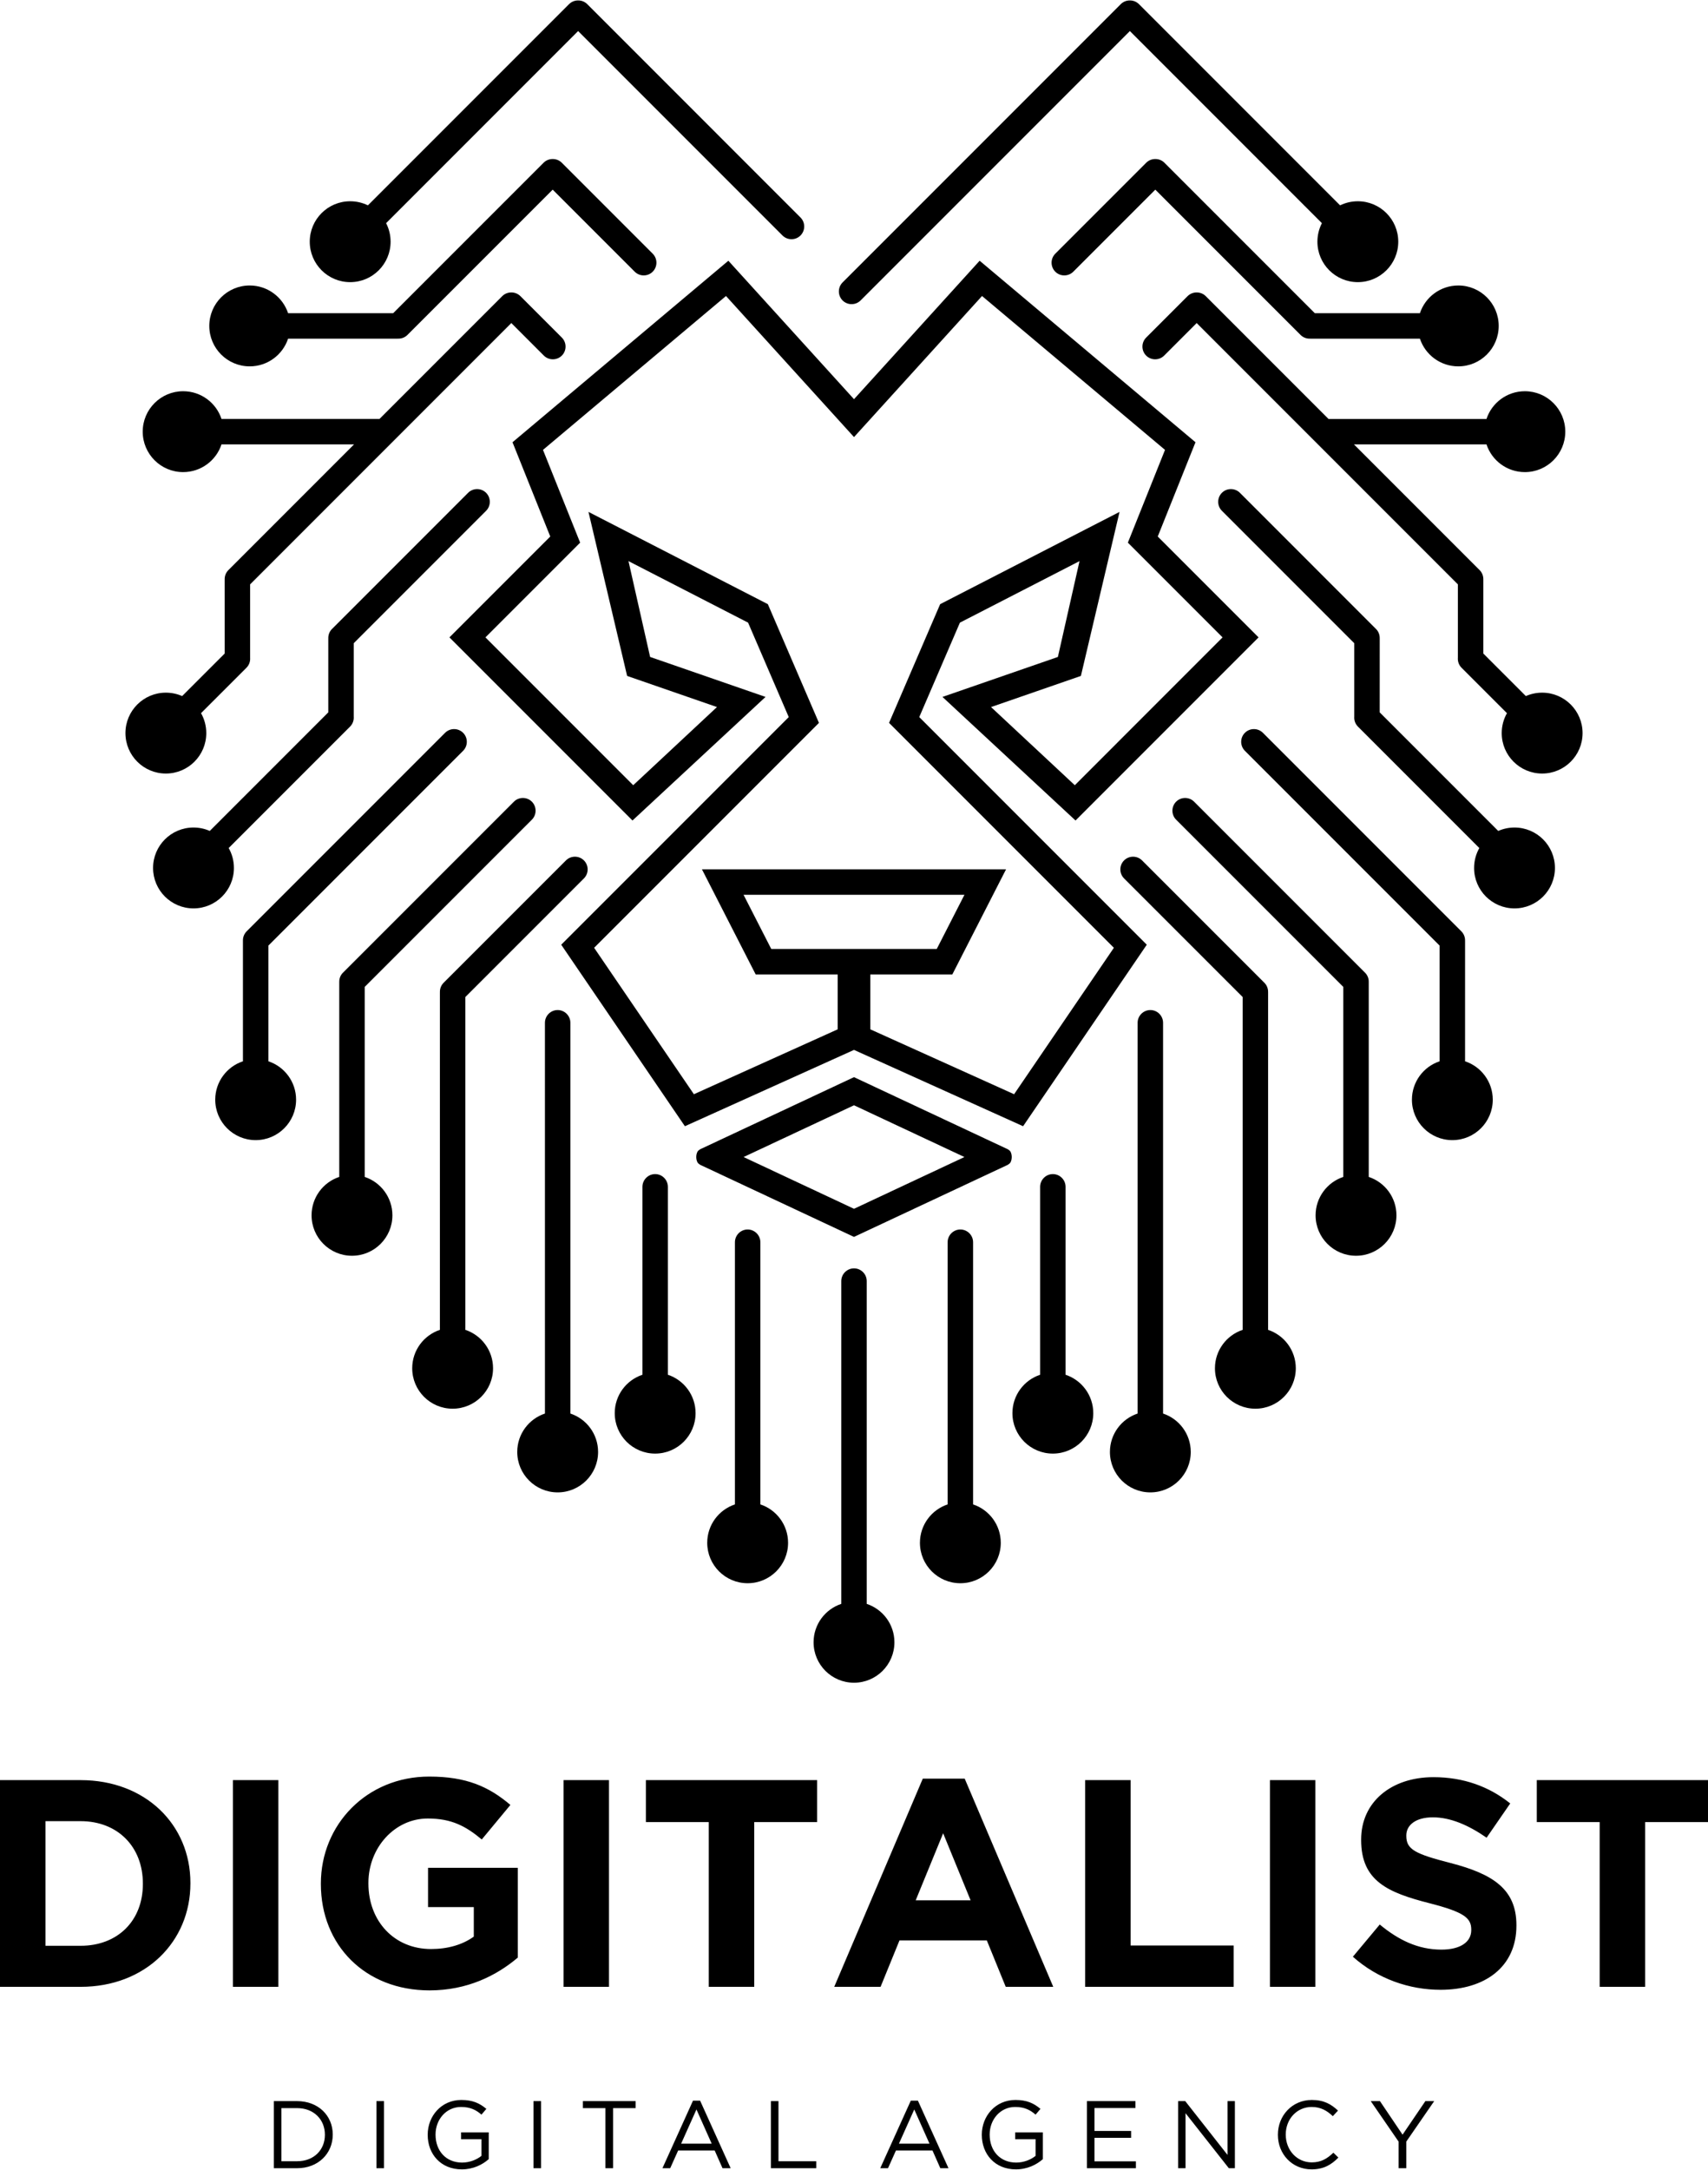
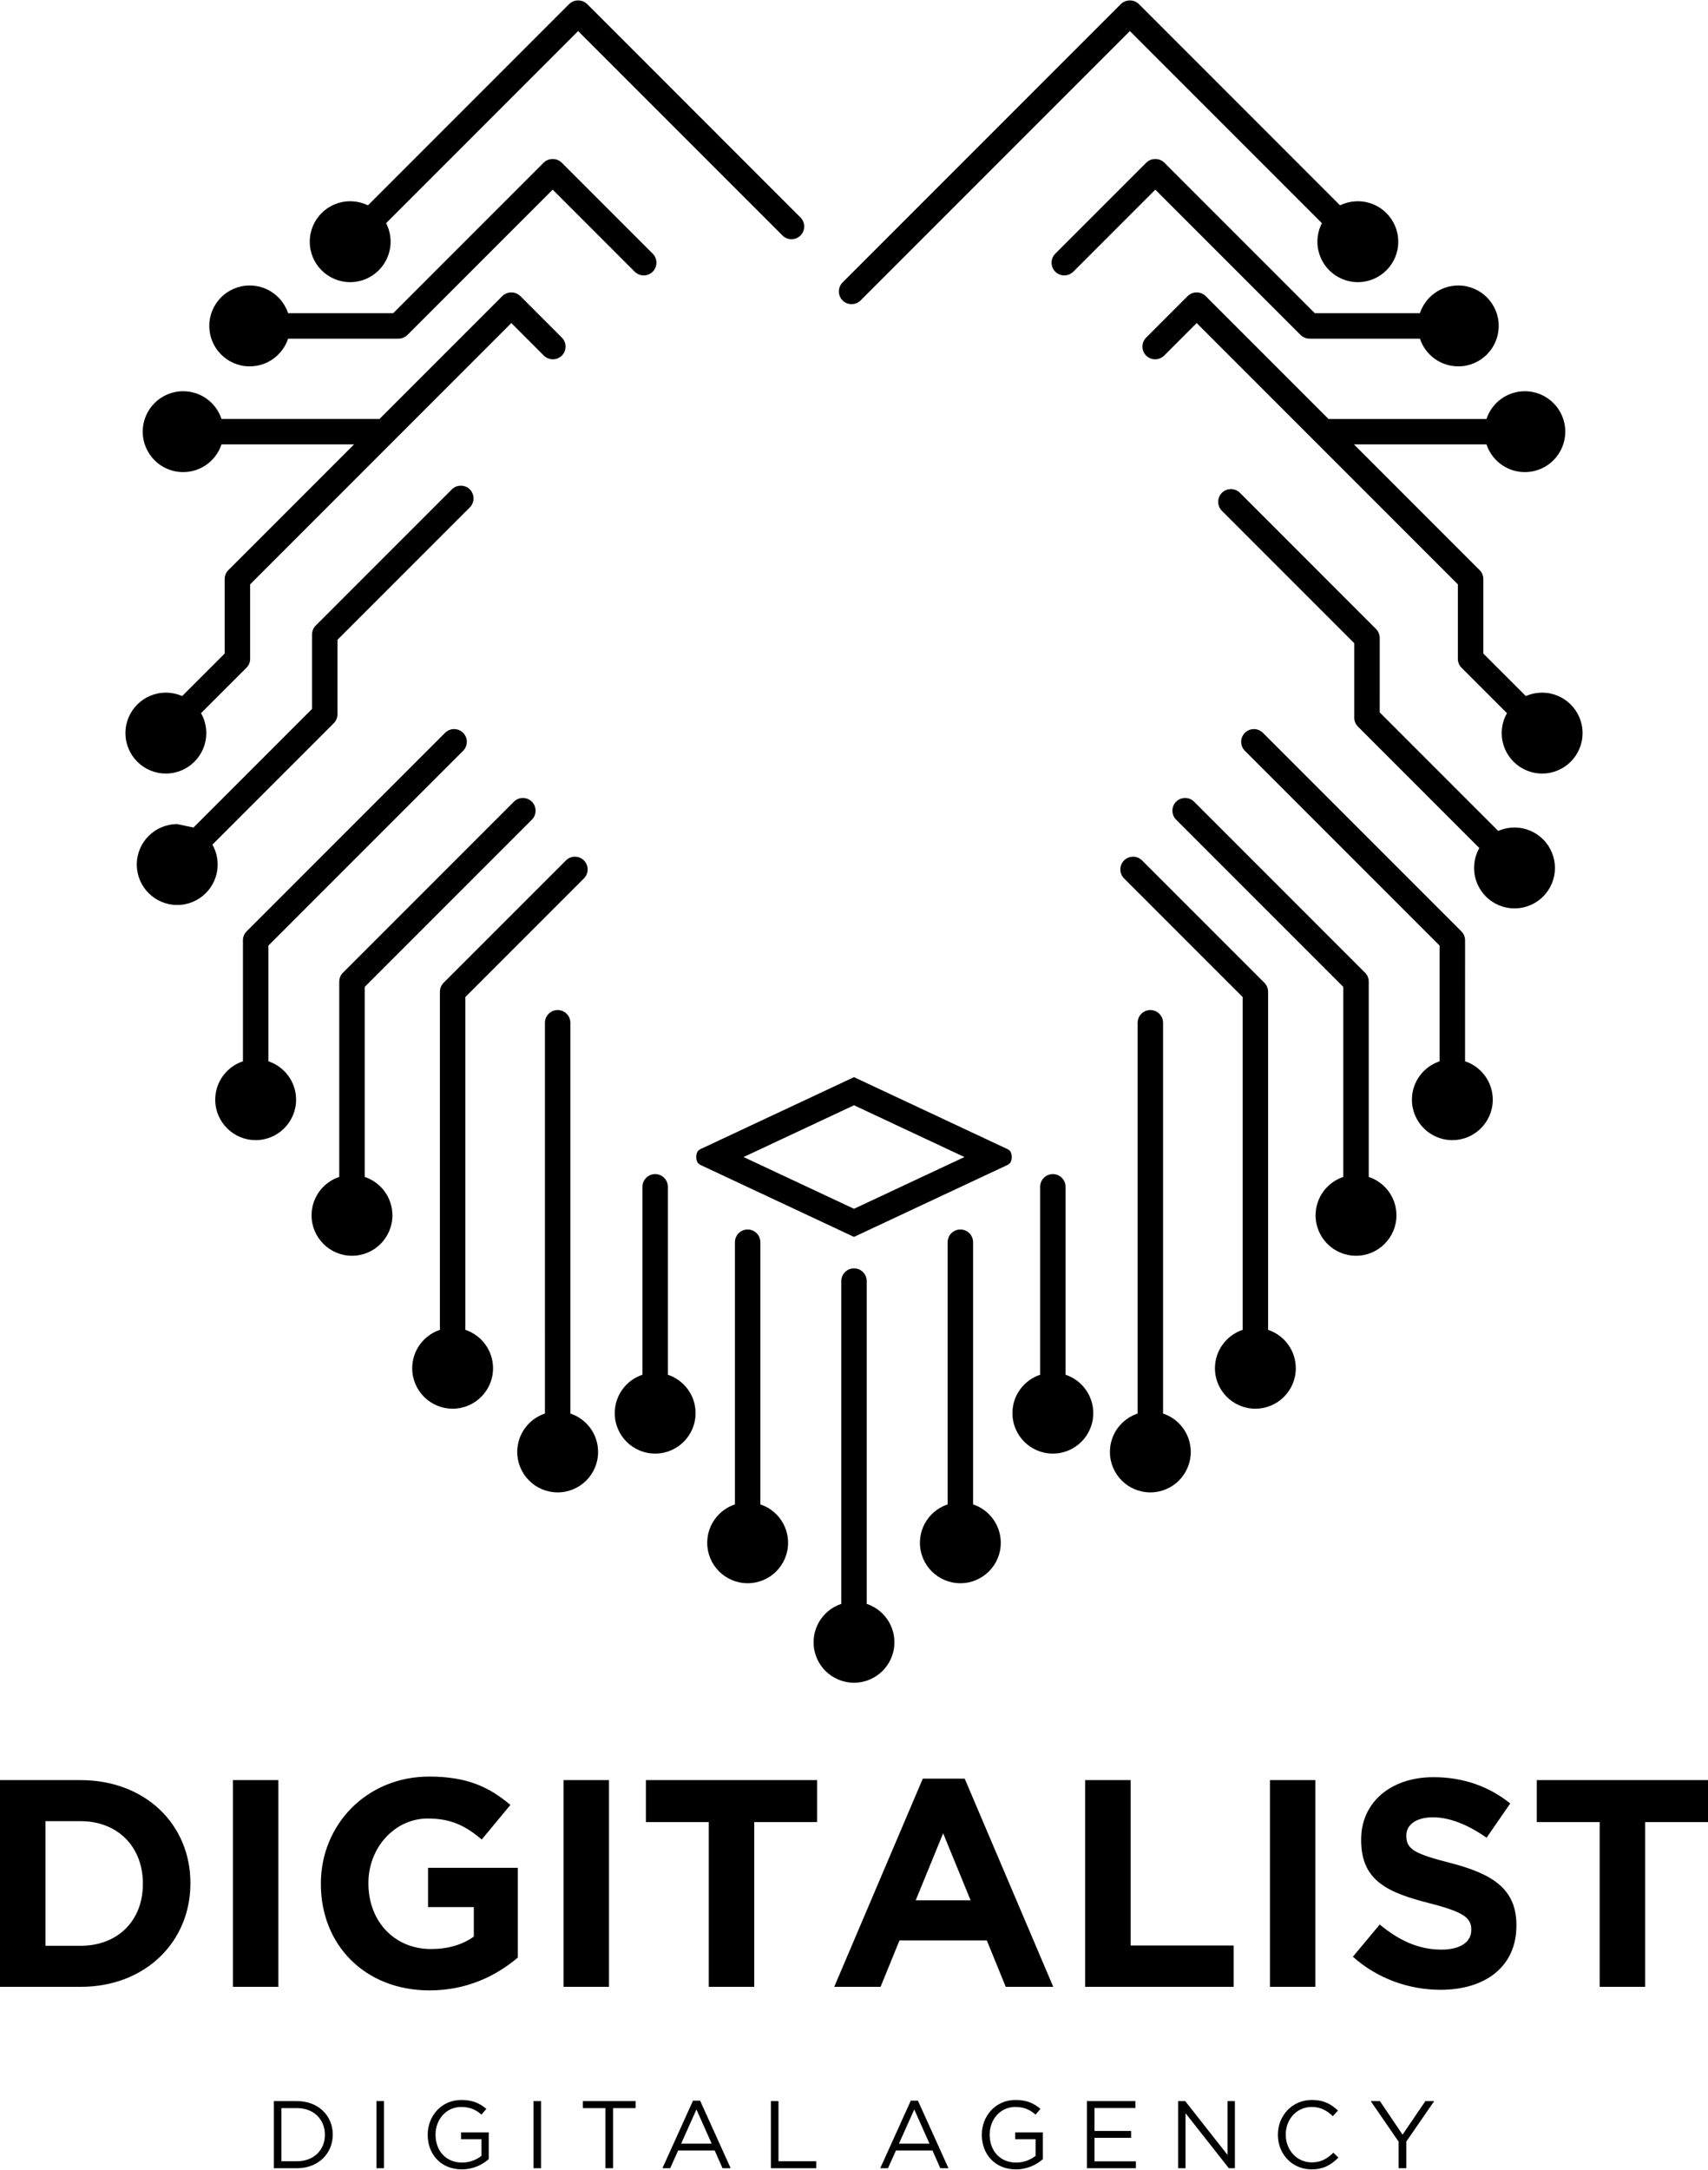
<svg xmlns="http://www.w3.org/2000/svg" xml:space="preserve" width="1282px" height="1628px" version="1.1" style="shape-rendering:geometricPrecision; text-rendering:geometricPrecision; image-rendering:optimizeQuality; fill-rule:evenodd; clip-rule:evenodd" viewBox="0 0 1335.95 1695.83">
  <defs>
    <style type="text/css">
   
    .fil0 {fill:black}
    .fil1 {fill:black;fill-rule:nonzero}
   
  </style>
  </defs>
  <g id="Layer_x0020_1">
    <g id="_2457200173456">
      <g>
        <path class="fil0" d="M659.05 220.49l217.59 -217.59c1.95,-1.95 4.53,-2.92 7.11,-2.9 2.58,-0.02 5.16,0.95 7.11,2.9l157.32 157.32c4.19,-2.05 8.9,-3.2 13.88,-3.2 17.46,0 31.62,14.16 31.62,31.62 0,17.46 -14.16,31.62 -31.62,31.62 -17.46,0 -31.62,-14.16 -31.62,-31.62 0,-5.23 1.27,-10.15 3.51,-14.49l-150.2 -150.21 -210.62 210.63c-3.87,3.87 -10.21,3.87 -14.08,0 -3.87,-3.88 -3.87,-10.21 0,-14.08zm132.31 683.82c0,0 0.04,-2.14 -0.81,-3.91 -0.86,-1.76 -3.41,-2.71 -3.41,-2.71l-119.16 -55.84 -119.17 55.84c0,0 -2.55,0.95 -3.4,2.71 -0.86,1.77 -0.82,3.91 -0.82,3.91 0,0 -0.04,2.13 0.82,3.9 0.85,1.77 3.4,2.72 3.4,2.72l119.17 55.83 119.16 -55.83c0,0 2.55,-0.95 3.41,-2.72 0.85,-1.77 0.81,-3.9 0.81,-3.9zm-37.01 0l-86.37 -40.47 -86.37 40.47 86.37 40.47 86.37 -40.47zm-96.33 349.38c-12.58,4.17 -21.66,16.03 -21.66,30.02 0,17.46 14.15,31.62 31.62,31.62 17.46,0 31.61,-14.16 31.61,-31.62 0,-13.99 -9.08,-25.85 -21.66,-30.02l0 -252.39c0,-5.47 -4.48,-9.95 -9.95,-9.95 -5.48,0 -9.96,4.48 -9.96,9.95l0 252.39zm83.19 -77.78c-12.58,4.17 -21.66,16.03 -21.66,30.02 0,17.46 14.15,31.61 31.61,31.61 17.47,0 31.62,-14.15 31.62,-31.61 0,-13.99 -9.08,-25.85 -21.66,-30.02l0 -205c0,-5.47 -4.48,-9.95 -9.95,-9.95 -5.48,0 -9.96,4.49 -9.96,9.95l0 205zm72.35 -101.37c-12.59,4.17 -21.67,16.03 -21.67,30.02 0,17.46 14.16,31.62 31.62,31.62 17.46,0 31.62,-14.16 31.62,-31.62 0,-13.99 -9.08,-25.85 -21.67,-30.02l0 -146.94c0,-5.47 -4.48,-9.96 -9.95,-9.96 -5.47,0.01 -9.95,4.49 -9.95,9.96l0 146.94zm76.25 30.33c-12.58,4.17 -21.66,16.03 -21.66,30.02 0,17.46 14.15,31.62 31.62,31.62 17.46,0 31.61,-14.16 31.61,-31.62 0,-13.99 -9.08,-25.85 -21.66,-30.02l0 -305.54c0,-5.47 -4.48,-9.95 -9.95,-9.95 -5.48,0 -9.96,4.49 -9.96,9.95l0 305.54zm82.16 -65.43c-12.59,4.17 -21.67,16.03 -21.67,30.02 0,17.46 14.16,31.62 31.62,31.62 17.46,0 31.62,-14.16 31.62,-31.62 0,-13.99 -9.08,-25.85 -21.67,-30.02l0 -263.6 -0.01 -0.41c0.09,-2.66 -0.88,-5.35 -2.89,-7.37l-95.68 -95.67c-3.87,-3.87 -10.2,-3.87 -14.08,0 -3.87,3.87 -3.86,10.21 0,14.07l92.76 92.75 0 260.23zm78.72 -119.58c-12.59,4.17 -21.67,16.04 -21.67,30.02 0,17.46 14.16,31.62 31.62,31.62 17.46,0 31.62,-14.16 31.62,-31.62 0,-13.98 -9.08,-25.85 -21.67,-30.02l0 -151.92 0 -0.4c0.09,-2.67 -0.88,-5.36 -2.9,-7.38l-133.68 -133.68c-3.87,-3.87 -10.21,-3.88 -14.08,0 -3.87,3.87 -3.86,10.21 0,14.07l130.76 130.75 0 148.56zm75.34 -90.41c-12.58,4.17 -21.66,16.03 -21.66,30.02 0,17.46 14.15,31.62 31.61,31.62 17.47,0 31.62,-14.16 31.62,-31.62 0,-13.99 -9.08,-25.85 -21.67,-30.02l0.01 -93.81 -0.01 -0.39c0.09,-2.67 -0.87,-5.37 -2.9,-7.4l-155.23 -155.23c-3.87,-3.87 -10.2,-3.87 -14.08,0 -3.87,3.87 -3.86,10.21 0,14.08l152.31 152.3 0 90.45zm58.57 -182.77c-4.53,0 -8.83,0.95 -12.73,2.67l-92.7 -92.7 0.01 -57.44 -0.01 -0.4c0.09,-2.66 -0.88,-5.36 -2.9,-7.38l-106.45 -106.46c-3.87,-3.86 -10.21,-3.87 -14.08,0 -3.87,3.88 -3.87,10.21 0,14.08l103.53 103.53 0 57.36c-0.21,2.68 0.65,5.43 2.59,7.53l0 0.01 0.1 0.11 0.07 0.06 0.11 0.12 0.17 0.17 94.77 94.78c-2.6,4.6 -4.09,9.91 -4.09,15.58 0,17.46 14.15,31.61 31.61,31.61 17.47,0 31.62,-14.15 31.62,-31.61 0,-17.47 -14.15,-31.62 -31.62,-31.62zm21.62 -105.45c-4.53,0 -8.84,0.96 -12.74,2.67l-33.26 -33.26 0 -57.45 -0.01 -0.37c0.1,-2.67 -0.86,-5.38 -2.89,-7.41l-98.29 -98.29 103.66 0c4.17,12.59 16.03,21.67 30.02,21.67 17.46,0 31.61,-14.16 31.61,-31.62 0,-17.46 -14.15,-31.62 -31.61,-31.62 -13.99,0 -25.85,9.08 -30.02,21.67l-123.57 0 -96 -96c-1.91,-1.92 -4.43,-2.88 -6.95,-2.9l-0.09 0 -0.01 0c-2.6,-0.04 -5.21,0.93 -7.18,2.9l-32.4 32.4c-3.87,3.87 -3.87,10.2 0,14.07 3.88,3.87 10.21,3.87 14.08,0l25.44 -25.44 204.3 204.31 0 57.34c-0.22,2.77 0.7,5.61 2.76,7.74l0.11 0.11 0.06 0.06 0.05 0.06 35.41 35.4c-2.61,4.6 -4.1,9.92 -4.1,15.58 0,17.46 14.16,31.62 31.62,31.62 17.46,0 31.62,-14.16 31.62,-31.62 0,-17.46 -14.16,-31.62 -31.62,-31.62zm-65.58 -318.35c-13.99,0 -25.85,9.08 -30.02,21.66l-82.21 0 -117.64 -117.64c-1.95,-1.96 -4.54,-2.92 -7.11,-2.9 -2.58,-0.02 -5.16,0.94 -7.11,2.9l-71.13 71.12c-3.87,3.87 -3.87,10.2 0,14.08 3.87,3.87 10.21,3.86 14.08,0l64.16 -64.16 113.6 113.6c2.03,2.03 4.73,2.99 7.41,2.9l0.39 0.01 85.56 0c4.17,12.58 16.03,21.66 30.02,21.66 17.46,0 31.61,-14.15 31.61,-31.62 0,-17.46 -14.15,-31.61 -31.61,-31.61z" />
-         <path class="fil0" d="M667.98 311.77l-98.28 -108.25 -168.83 141.92 29.53 73.71 -78.87 78.86 143.18 143.18 104.07 -96.63 -90.28 -31.25 -16.92 -74.93 93.55 48.1 31.81 73.85 -177.97 177.97 96.74 141.92 132.27 -59.67 132.26 59.67 96.74 -141.92 -177.96 -177.97 31.8 -73.85 93.55 -48.1 -16.92 74.93 -90.28 31.25 104.08 96.63 143.17 -143.18 -78.86 -78.86 29.52 -73.71 -168.83 -141.92 -98.27 108.25zm0 429.85l-7.16 0 -57.57 0 -21.66 -42.34 86.39 0 86.38 0 -21.65 42.34 -57.58 0 -7.15 0zm0 -62.25l-118.93 0 42.02 82.16 64.15 0 0 42.93 -112.47 50.74 -78.04 -114.49 175.85 -175.85 -39.97 -92.82 -140.3 -72.14 30.23 128.25 70.27 24.33 -65.51 61.12 -115.59 -115.59 74.08 -74.07 -29.06 -72.53 143.14 -120.31 100.13 110.3 100.13 -110.3 143.13 120.31 -29.05 72.53 74.07 74.07 -115.58 115.59 -65.51 -61.12 70.27 -24.33 30.23 -128.25 -140.31 72.14 -39.97 92.82 175.85 175.85 -78.04 114.49 -112.47 -50.74 0 -42.93 64.16 0 42.01 -82.16 -118.92 0z" />
-         <path class="fil0" d="M626.12 169.71l-166.8 -166.81c-1.96,-1.95 -4.54,-2.92 -7.12,-2.9 -2.57,-0.02 -5.16,0.95 -7.11,2.9l-157.32 157.32c-4.19,-2.05 -8.9,-3.2 -13.88,-3.2 -17.46,0 -31.61,14.16 -31.61,31.62 0,17.46 14.15,31.62 31.61,31.62 17.47,0 31.62,-14.16 31.62,-31.62 0,-5.23 -1.27,-10.15 -3.51,-14.49l150.2 -150.21 159.85 159.85c3.87,3.87 10.2,3.87 14.07,0 3.88,-3.87 3.87,-10.21 0,-14.08zm-31.38 1006.2c12.59,4.17 21.67,16.03 21.67,30.02 0,17.46 -14.16,31.61 -31.62,31.61 -17.46,0 -31.62,-14.15 -31.62,-31.61 0,-13.99 9.08,-25.85 21.67,-30.02l0 -205c0,-5.47 4.48,-9.95 9.95,-9.95 5.47,0 9.95,4.49 9.95,9.95l0 205zm-72.34 -101.37c12.58,4.17 21.66,16.03 21.66,30.02 0,17.46 -14.15,31.62 -31.62,31.62 -17.46,0 -31.61,-14.16 -31.61,-31.62 0,-13.99 9.08,-25.85 21.66,-30.02l0 -146.94c0,-5.47 4.48,-9.96 9.95,-9.96 5.48,0.01 9.96,4.49 9.96,9.96l0 146.94zm-76.26 30.33c12.58,4.17 21.67,16.03 21.67,30.02 0,17.46 -14.16,31.62 -31.62,31.62 -17.46,0 -31.62,-14.16 -31.62,-31.62 0,-13.99 9.08,-25.85 21.67,-30.02l-0.01 -305.54c0,-5.47 4.48,-9.95 9.96,-9.95 5.47,0 9.95,4.49 9.95,9.95l0 305.54zm-82.15 -65.43c12.58,4.17 21.66,16.03 21.66,30.02 0,17.46 -14.15,31.62 -31.62,31.62 -17.46,0 -31.61,-14.16 -31.61,-31.62 0,-13.99 9.08,-25.85 21.66,-30.02l0 -263.6 0.01 -0.41c-0.08,-2.66 0.88,-5.35 2.89,-7.37l95.69 -95.67c3.86,-3.87 10.2,-3.87 14.07,0 3.87,3.87 3.87,10.21 0,14.07l-92.75 92.75 0 260.23zm-78.72 -119.58c12.58,4.17 21.66,16.04 21.66,30.02 0,17.46 -14.15,31.62 -31.62,31.62 -17.46,0 -31.61,-14.16 -31.61,-31.62 0,-13.98 9.08,-25.85 21.66,-30.02l0 -151.92 0.01 -0.4c-0.09,-2.67 0.87,-5.36 2.89,-7.38l133.69 -133.68c3.86,-3.87 10.2,-3.88 14.07,0 3.87,3.87 3.87,10.21 0,14.07l-130.75 130.75 0 148.56zm-75.35 -90.41c12.59,4.17 21.67,16.03 21.67,30.02 0,17.46 -14.16,31.62 -31.62,31.62 -17.46,0 -31.62,-14.16 -31.62,-31.62 0,-13.99 9.08,-25.85 21.67,-30.02l0 -93.81 0 -0.39c-0.09,-2.67 0.88,-5.37 2.9,-7.4l155.23 -155.23c3.87,-3.87 10.21,-3.87 14.08,0 3.87,3.87 3.87,10.21 0,14.08l-152.31 152.3 0 90.45zm-58.57 -182.77c4.53,0 8.84,0.95 12.73,2.67l92.7 -92.7 0 -57.44 0.01 -0.4c-0.1,-2.66 0.87,-5.36 2.89,-7.38l106.46 -106.46c3.86,-3.86 10.2,-3.87 14.07,0 3.87,3.88 3.87,10.21 0,14.08l-103.53 103.53 0 57.36c0.22,2.68 -0.65,5.43 -2.58,7.53l-0.01 0.01 -0.1 0.11 -0.06 0.06 -0.12 0.12 -0.16 0.17 -94.78 94.78c2.61,4.6 4.1,9.91 4.1,15.58 0,17.46 -14.16,31.61 -31.62,31.61 -17.46,0 -31.62,-14.15 -31.62,-31.61 0,-17.47 14.16,-31.62 31.62,-31.62zm-21.61 -105.45c4.53,0 8.84,0.96 12.73,2.67l33.27 -33.26 -0.01 -57.45 0.01 -0.37c-0.1,-2.67 0.87,-5.38 2.9,-7.41l98.28 -98.29 -103.66 0c-4.16,12.59 -16.03,21.67 -30.01,21.67 -17.46,0 -31.62,-14.16 -31.62,-31.62 0,-17.46 14.16,-31.62 31.62,-31.62 13.98,0 25.85,9.08 30.01,21.67l123.57 0 96 -96c1.92,-1.92 4.43,-2.88 6.95,-2.9l0.09 0 0.02 0c2.59,-0.04 5.2,0.93 7.17,2.9l32.4 32.4c3.87,3.87 3.87,10.2 0,14.07 -3.87,3.87 -10.21,3.87 -14.08,0l-25.43 -25.44 -204.31 204.31 0 57.34c0.22,2.77 -0.7,5.61 -2.76,7.74l-0.11 0.11 -0.05 0.06 -0.06 0.06 -35.41 35.4c2.61,4.6 4.1,9.92 4.1,15.58 0,17.46 -14.15,31.62 -31.61,31.62 -17.47,0 -31.62,-14.16 -31.62,-31.62 0,-17.46 14.15,-31.62 31.62,-31.62zm65.58 -318.35c13.98,0 25.84,9.08 30.02,21.66l82.2 0 117.64 -117.64c1.96,-1.96 4.54,-2.92 7.11,-2.9 2.58,-0.02 5.16,0.94 7.12,2.9l71.12 71.12c3.87,3.87 3.87,10.2 0,14.08 -3.87,3.87 -10.21,3.86 -14.07,0l-64.16 -64.16 -113.61 113.6c-2.03,2.03 -4.73,2.99 -7.4,2.9l-0.4 0.01 -85.55 0c-4.18,12.58 -16.04,21.66 -30.02,21.66 -17.47,0 -31.62,-14.15 -31.62,-31.62 0,-17.46 14.15,-31.61 31.62,-31.61z" />
+         <path class="fil0" d="M626.12 169.71l-166.8 -166.81c-1.96,-1.95 -4.54,-2.92 -7.12,-2.9 -2.57,-0.02 -5.16,0.95 -7.11,2.9l-157.32 157.32c-4.19,-2.05 -8.9,-3.2 -13.88,-3.2 -17.46,0 -31.61,14.16 -31.61,31.62 0,17.46 14.15,31.62 31.61,31.62 17.47,0 31.62,-14.16 31.62,-31.62 0,-5.23 -1.27,-10.15 -3.51,-14.49l150.2 -150.21 159.85 159.85c3.87,3.87 10.2,3.87 14.07,0 3.88,-3.87 3.87,-10.21 0,-14.08zm-31.38 1006.2c12.59,4.17 21.67,16.03 21.67,30.02 0,17.46 -14.16,31.61 -31.62,31.61 -17.46,0 -31.62,-14.15 -31.62,-31.61 0,-13.99 9.08,-25.85 21.67,-30.02l0 -205c0,-5.47 4.48,-9.95 9.95,-9.95 5.47,0 9.95,4.49 9.95,9.95l0 205zm-72.34 -101.37c12.58,4.17 21.66,16.03 21.66,30.02 0,17.46 -14.15,31.62 -31.62,31.62 -17.46,0 -31.61,-14.16 -31.61,-31.62 0,-13.99 9.08,-25.85 21.66,-30.02l0 -146.94c0,-5.47 4.48,-9.96 9.95,-9.96 5.48,0.01 9.96,4.49 9.96,9.96l0 146.94zm-76.26 30.33c12.58,4.17 21.67,16.03 21.67,30.02 0,17.46 -14.16,31.62 -31.62,31.62 -17.46,0 -31.62,-14.16 -31.62,-31.62 0,-13.99 9.08,-25.85 21.67,-30.02l-0.01 -305.54c0,-5.47 4.48,-9.95 9.96,-9.95 5.47,0 9.95,4.49 9.95,9.95l0 305.54zm-82.15 -65.43c12.58,4.17 21.66,16.03 21.66,30.02 0,17.46 -14.15,31.62 -31.62,31.62 -17.46,0 -31.61,-14.16 -31.61,-31.62 0,-13.99 9.08,-25.85 21.66,-30.02l0 -263.6 0.01 -0.41c-0.08,-2.66 0.88,-5.35 2.89,-7.37l95.69 -95.67c3.86,-3.87 10.2,-3.87 14.07,0 3.87,3.87 3.87,10.21 0,14.07l-92.75 92.75 0 260.23zm-78.72 -119.58c12.58,4.17 21.66,16.04 21.66,30.02 0,17.46 -14.15,31.62 -31.62,31.62 -17.46,0 -31.61,-14.16 -31.61,-31.62 0,-13.98 9.08,-25.85 21.66,-30.02l0 -151.92 0.01 -0.4c-0.09,-2.67 0.87,-5.36 2.89,-7.38l133.69 -133.68c3.86,-3.87 10.2,-3.88 14.07,0 3.87,3.87 3.87,10.21 0,14.07l-130.75 130.75 0 148.56zm-75.35 -90.41c12.59,4.17 21.67,16.03 21.67,30.02 0,17.46 -14.16,31.62 -31.62,31.62 -17.46,0 -31.62,-14.16 -31.62,-31.62 0,-13.99 9.08,-25.85 21.67,-30.02l0 -93.81 0 -0.39c-0.09,-2.67 0.88,-5.37 2.9,-7.4l155.23 -155.23c3.87,-3.87 10.21,-3.87 14.08,0 3.87,3.87 3.87,10.21 0,14.08l-152.31 152.3 0 90.45zm-58.57 -182.77l92.7 -92.7 0 -57.44 0.01 -0.4c-0.1,-2.66 0.87,-5.36 2.89,-7.38l106.46 -106.46c3.86,-3.86 10.2,-3.87 14.07,0 3.87,3.88 3.87,10.21 0,14.08l-103.53 103.53 0 57.36c0.22,2.68 -0.65,5.43 -2.58,7.53l-0.01 0.01 -0.1 0.11 -0.06 0.06 -0.12 0.12 -0.16 0.17 -94.78 94.78c2.61,4.6 4.1,9.91 4.1,15.58 0,17.46 -14.16,31.61 -31.62,31.61 -17.46,0 -31.62,-14.15 -31.62,-31.61 0,-17.47 14.16,-31.62 31.62,-31.62zm-21.61 -105.45c4.53,0 8.84,0.96 12.73,2.67l33.27 -33.26 -0.01 -57.45 0.01 -0.37c-0.1,-2.67 0.87,-5.38 2.9,-7.41l98.28 -98.29 -103.66 0c-4.16,12.59 -16.03,21.67 -30.01,21.67 -17.46,0 -31.62,-14.16 -31.62,-31.62 0,-17.46 14.16,-31.62 31.62,-31.62 13.98,0 25.85,9.08 30.01,21.67l123.57 0 96 -96c1.92,-1.92 4.43,-2.88 6.95,-2.9l0.09 0 0.02 0c2.59,-0.04 5.2,0.93 7.17,2.9l32.4 32.4c3.87,3.87 3.87,10.2 0,14.07 -3.87,3.87 -10.21,3.87 -14.08,0l-25.43 -25.44 -204.31 204.31 0 57.34c0.22,2.77 -0.7,5.61 -2.76,7.74l-0.11 0.11 -0.05 0.06 -0.06 0.06 -35.41 35.4c2.61,4.6 4.1,9.92 4.1,15.58 0,17.46 -14.15,31.62 -31.61,31.62 -17.47,0 -31.62,-14.16 -31.62,-31.62 0,-17.46 14.15,-31.62 31.62,-31.62zm65.58 -318.35c13.98,0 25.84,9.08 30.02,21.66l82.2 0 117.64 -117.64c1.96,-1.96 4.54,-2.92 7.11,-2.9 2.58,-0.02 5.16,0.94 7.12,2.9l71.12 71.12c3.87,3.87 3.87,10.2 0,14.08 -3.87,3.87 -10.21,3.86 -14.07,0l-64.16 -64.16 -113.61 113.6c-2.03,2.03 -4.73,2.99 -7.4,2.9l-0.4 0.01 -85.55 0c-4.18,12.58 -16.04,21.66 -30.02,21.66 -17.47,0 -31.62,-14.15 -31.62,-31.62 0,-17.46 14.15,-31.61 31.62,-31.61z" />
      </g>
      <path class="fil1" d="M0 1553.11l63.03 0c50.8,0 85.9,-35.33 85.9,-80.82l0 -0.46c0,-45.48 -35.1,-80.35 -85.9,-80.35l-63.03 0 0 161.63zm35.56 -32.1l0 -97.44 27.47 0c29.1,0 48.72,20.09 48.72,48.72l0 0.46c0,28.64 -19.62,48.26 -48.72,48.26l-27.47 0zm146.62 32.1l35.55 0 0 -161.63 -35.55 0 0 161.63zm153.77 2.77c29.56,0 52.41,-11.55 69.04,-25.63l0 -70.19 -70.19 0 0 30.7 35.79 0 0 23.09c-9.01,6.47 -20.55,9.7 -33.49,9.7 -28.63,0 -48.94,-21.7 -48.94,-51.26l0 -0.46c0,-27.48 20.55,-50.33 46.41,-50.33 18.7,0 29.78,6 42.25,16.39l22.4 -27.01c-16.86,-14.32 -34.41,-22.17 -63.5,-22.17 -48.95,0 -84.74,37.64 -84.74,83.58l0 0.46c0,47.8 34.64,83.13 84.97,83.13zm104.83 -2.77l35.56 0 0 -161.63 -35.56 0 0 161.63zm113.6 0l35.56 0 0 -128.84 49.18 0 0 -32.79 -133.92 0 0 32.79 49.18 0 0 128.84zm294.39 0l116.14 0 0 -32.33 -80.58 0 0 -129.3 -35.56 0 0 161.63zm144.54 0l35.55 0 0 -161.63 -35.55 0 0 161.63zm133.46 2.31c34.86,0 59.33,-18.01 59.33,-50.11l0 -0.46c0,-28.17 -18.47,-39.95 -51.25,-48.49 -27.94,-7.16 -34.87,-10.62 -34.87,-21.24l0 -0.46c0,-7.85 7.16,-14.09 20.78,-14.09 13.62,0 27.71,6.01 42.02,15.93l18.48 -26.78c-16.4,-13.16 -36.49,-20.55 -60.04,-20.55 -33.01,0 -56.57,19.4 -56.57,48.72l0 0.46c0,32.1 21.02,41.1 53.57,49.41 27.02,6.93 32.56,11.55 32.56,20.55l0 0.46c0,9.47 -8.78,15.24 -23.32,15.24 -18.47,0 -33.71,-7.62 -48.26,-19.62l-21.01 25.17c19.39,17.31 44.1,25.86 68.58,25.86zm124.45 -2.31l35.55 0 0 -128.84 49.18 0 0 -32.79 -133.91 0 0 32.79 49.18 0 0 128.84zm-598.71 0l36.25 0 14.78 -36.26 68.34 0 14.78 36.26 37.17 0 -69.27 -162.79 -32.78 0 -69.27 162.79zm63.73 -67.66l21.47 -52.41 21.47 52.41 -42.94 0z" />
      <path class="fil1" d="M214.17 1694.93l18.22 0c16.49,0 27.88,-11.47 27.88,-26.24l0 -0.15c0,-14.76 -11.39,-26.08 -27.88,-26.08l-18.22 0 0 52.47zm5.92 -5.47l0 -41.53 12.3 0c13.27,0 21.74,9.14 21.74,20.76l0 0.15c0,11.62 -8.47,20.62 -21.74,20.62l-12.3 0zm74.35 5.47l5.92 0 0 -52.47 -5.92 0 0 52.47zm66.78 0.9c8.84,0 16.19,-3.67 21.06,-8.02l0 -20.91 -21.66 0 0 5.32 15.96 0 0 13.04c-3.6,2.92 -9.14,5.25 -15.14,5.25 -12.74,0 -20.77,-9.3 -20.77,-21.82l0 -0.15c0,-11.69 8.33,-21.51 19.95,-21.51 7.42,0 11.92,2.47 15.96,6l3.83 -4.5c-5.25,-4.42 -10.72,-6.97 -19.57,-6.97 -15.74,0 -26.31,12.74 -26.31,27.13l0 0.15c0,15 10.19,26.99 26.69,26.99zm56.05 -0.9l5.92 0 0 -52.47 -5.92 0 0 52.47zm56.28 0l6 0 0 -47 17.62 0 0 -5.47 -41.24 0 0 5.47 17.62 0 0 47zm44.59 0l6.07 0 6.22 -13.87 28.57 0 6.14 13.87 6.37 0 -23.91 -52.85 -5.55 0 -23.91 52.85zm14.62 -19.19l11.99 -26.76 11.92 26.76 -23.91 0zm70.22 19.19l35.46 0 0 -5.47 -29.54 0 0 -47 -5.92 0 0 52.47zm85.52 0l6.07 0 6.22 -13.87 28.57 0 6.14 13.87 6.38 0 -23.92 -52.85 -5.55 0 -23.91 52.85zm14.62 -19.19l11.99 -26.76 11.92 26.76 -23.91 0zm91.51 20.09c8.85,0 16.2,-3.67 21.07,-8.02l0 -20.91 -21.67 0 0 5.32 15.97 0 0 13.04c-3.6,2.92 -9.14,5.25 -15.14,5.25 -12.75,0 -20.77,-9.3 -20.77,-21.82l0 -0.15c0,-11.69 8.32,-21.51 19.94,-21.51 7.43,0 11.92,2.47 15.97,6l3.83 -4.5c-5.25,-4.42 -10.73,-6.97 -19.57,-6.97 -15.75,0 -26.32,12.74 -26.32,27.13l0 0.15c0,15 10.2,26.99 26.69,26.99zm55.53 -0.9l38.31 0 0 -5.39 -32.38 0 0 -18.37 28.63 0 0 -5.4 -28.63 0 0 -17.92 32.01 0 0 -5.39 -37.94 0 0 52.47zm71.35 0l5.78 0 0 -43.03 33.88 43.03 4.72 0 0 -52.47 -5.77 0 0 42.05 -33.06 -42.05 -5.55 0 0 52.47zm104.34 0.9c9.52,0 15.52,-3.67 20.99,-9.22l-3.9 -3.82c-5.02,4.8 -9.74,7.57 -16.94,7.57 -11.55,0 -20.32,-9.52 -20.32,-21.67l0 -0.15c0,-12.07 8.7,-21.51 20.32,-21.51 7.12,0 12.07,3 16.49,7.2l4.05 -4.35c-5.25,-4.95 -10.95,-8.32 -20.47,-8.32 -15.44,0 -26.54,12.29 -26.54,27.13l0 0.15c0,15.07 11.18,26.99 26.32,26.99zm68.12 -0.9l6 0 0 -20.84 21.82 -31.63 -6.9 0 -17.84 26.23 -17.7 -26.23 -7.19 0 21.81 31.71 0 20.76z" />
    </g>
  </g>
</svg>